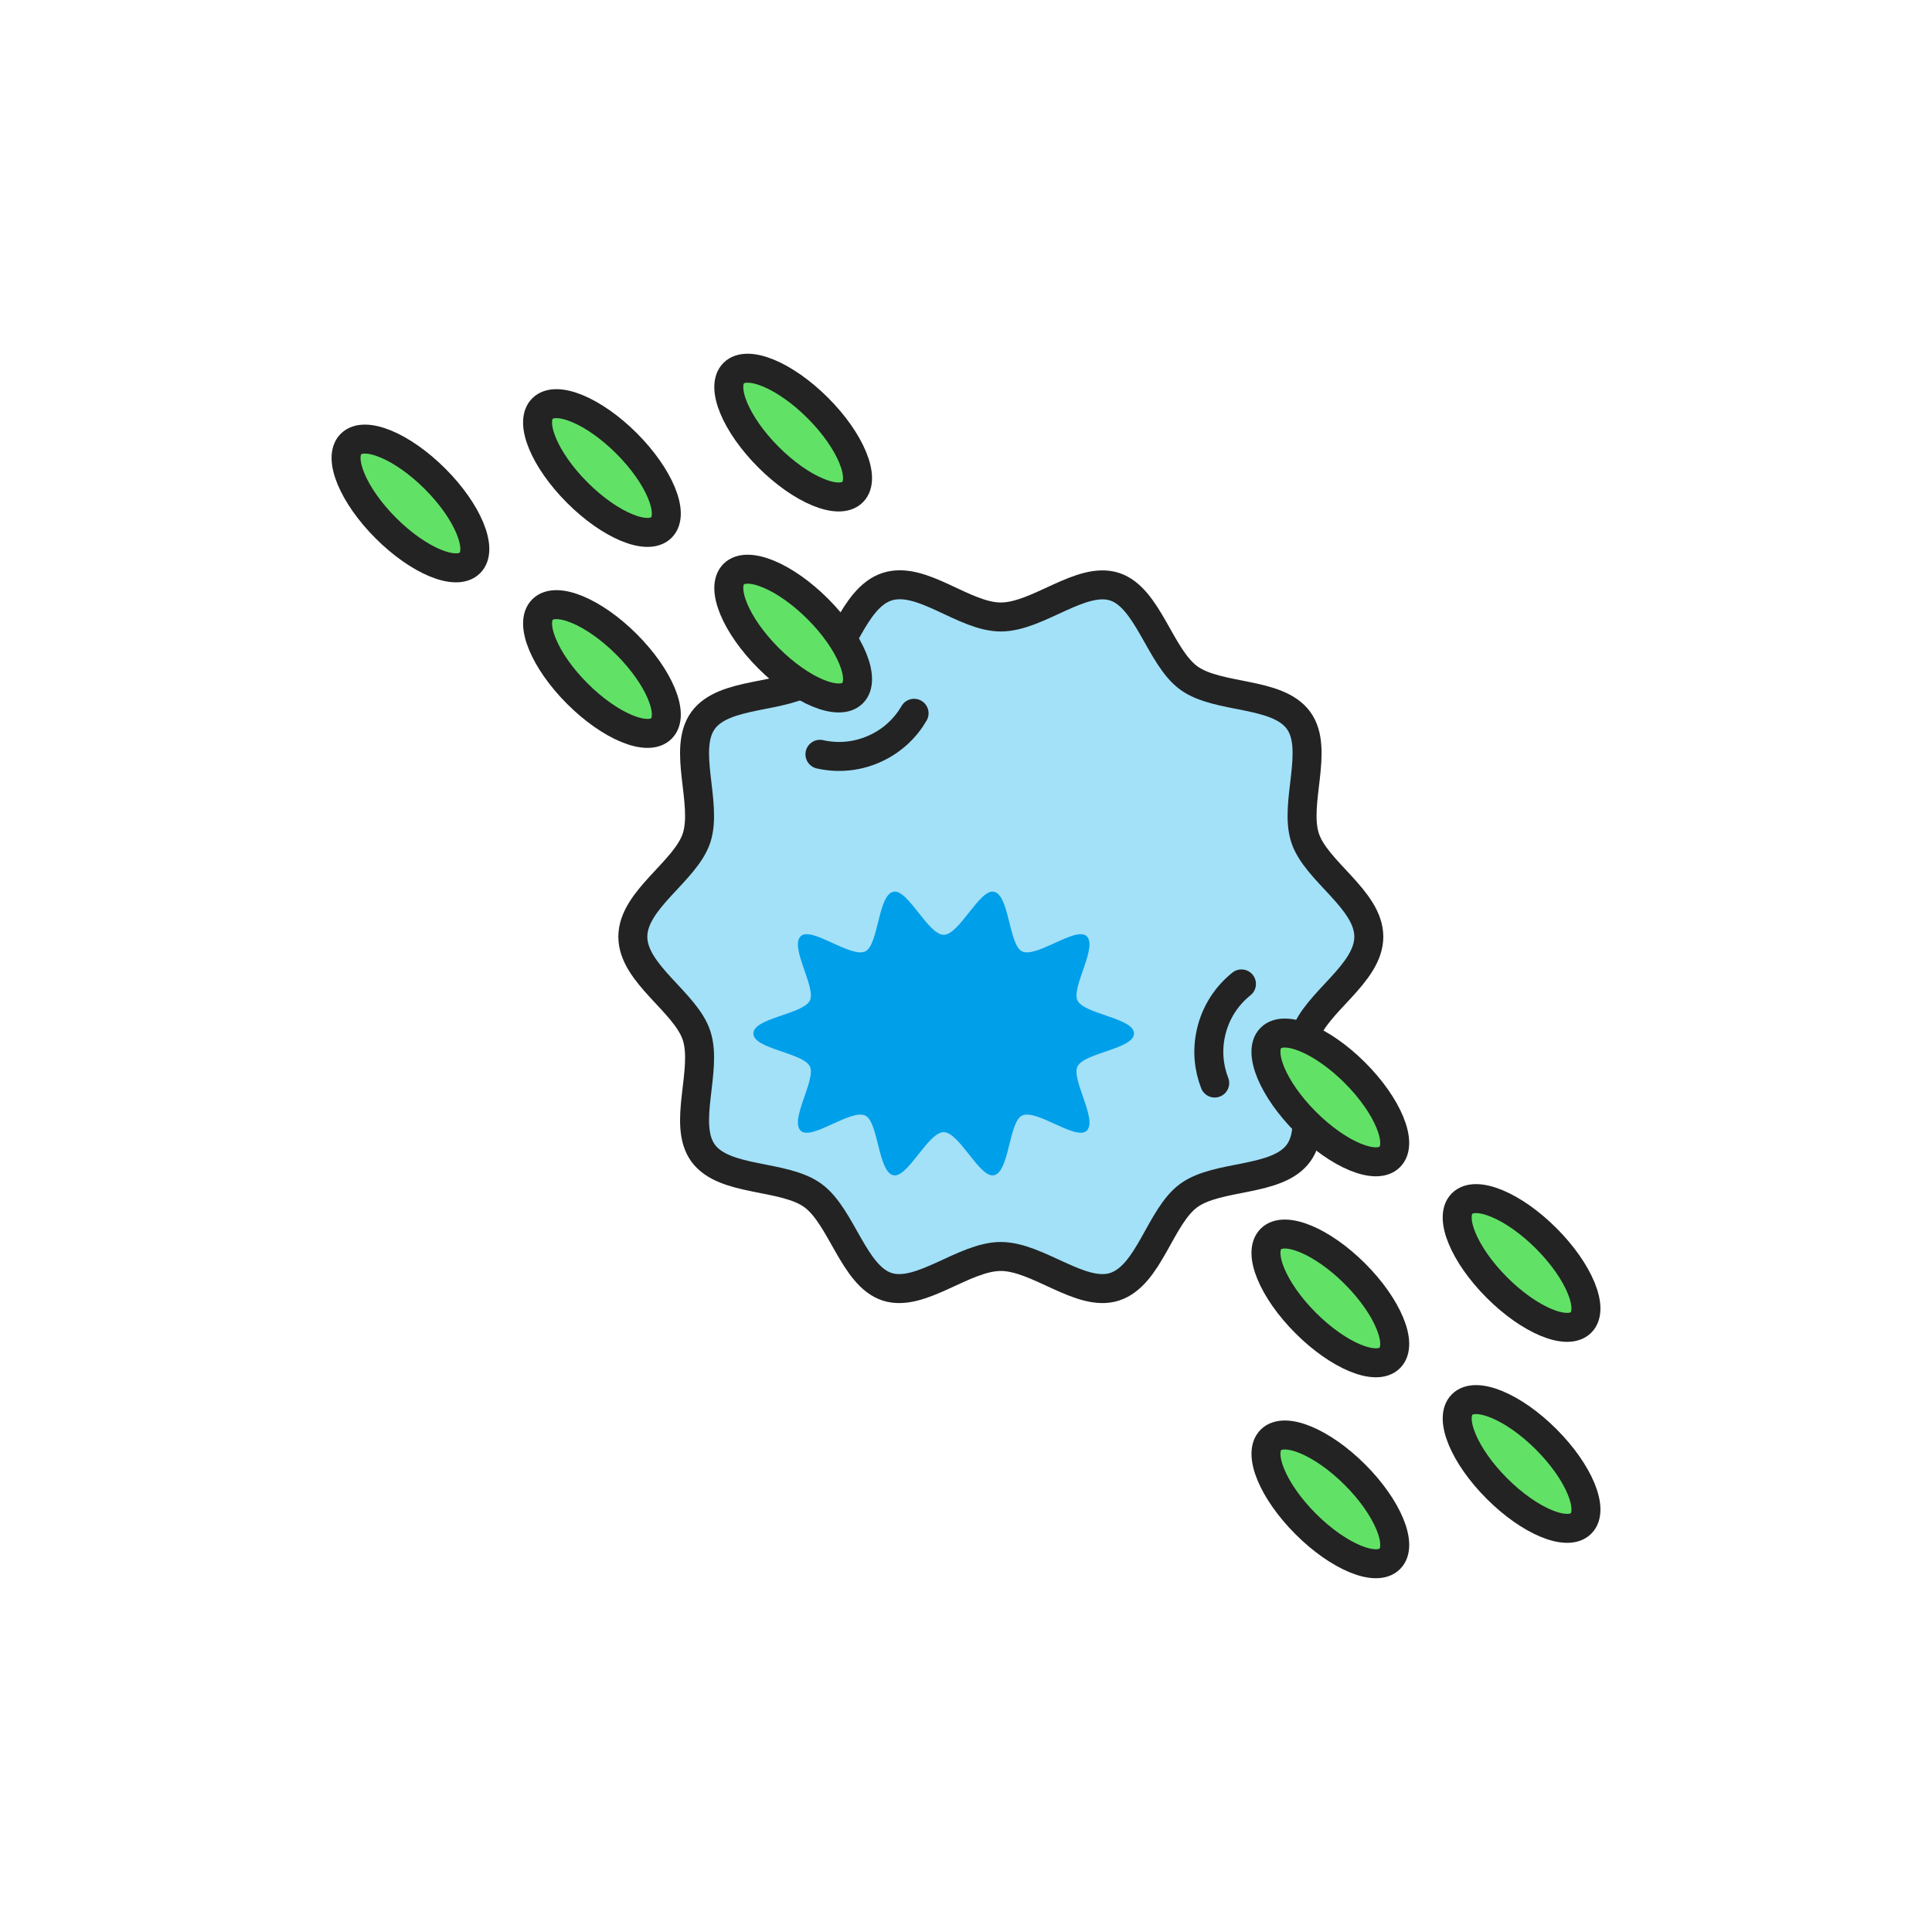
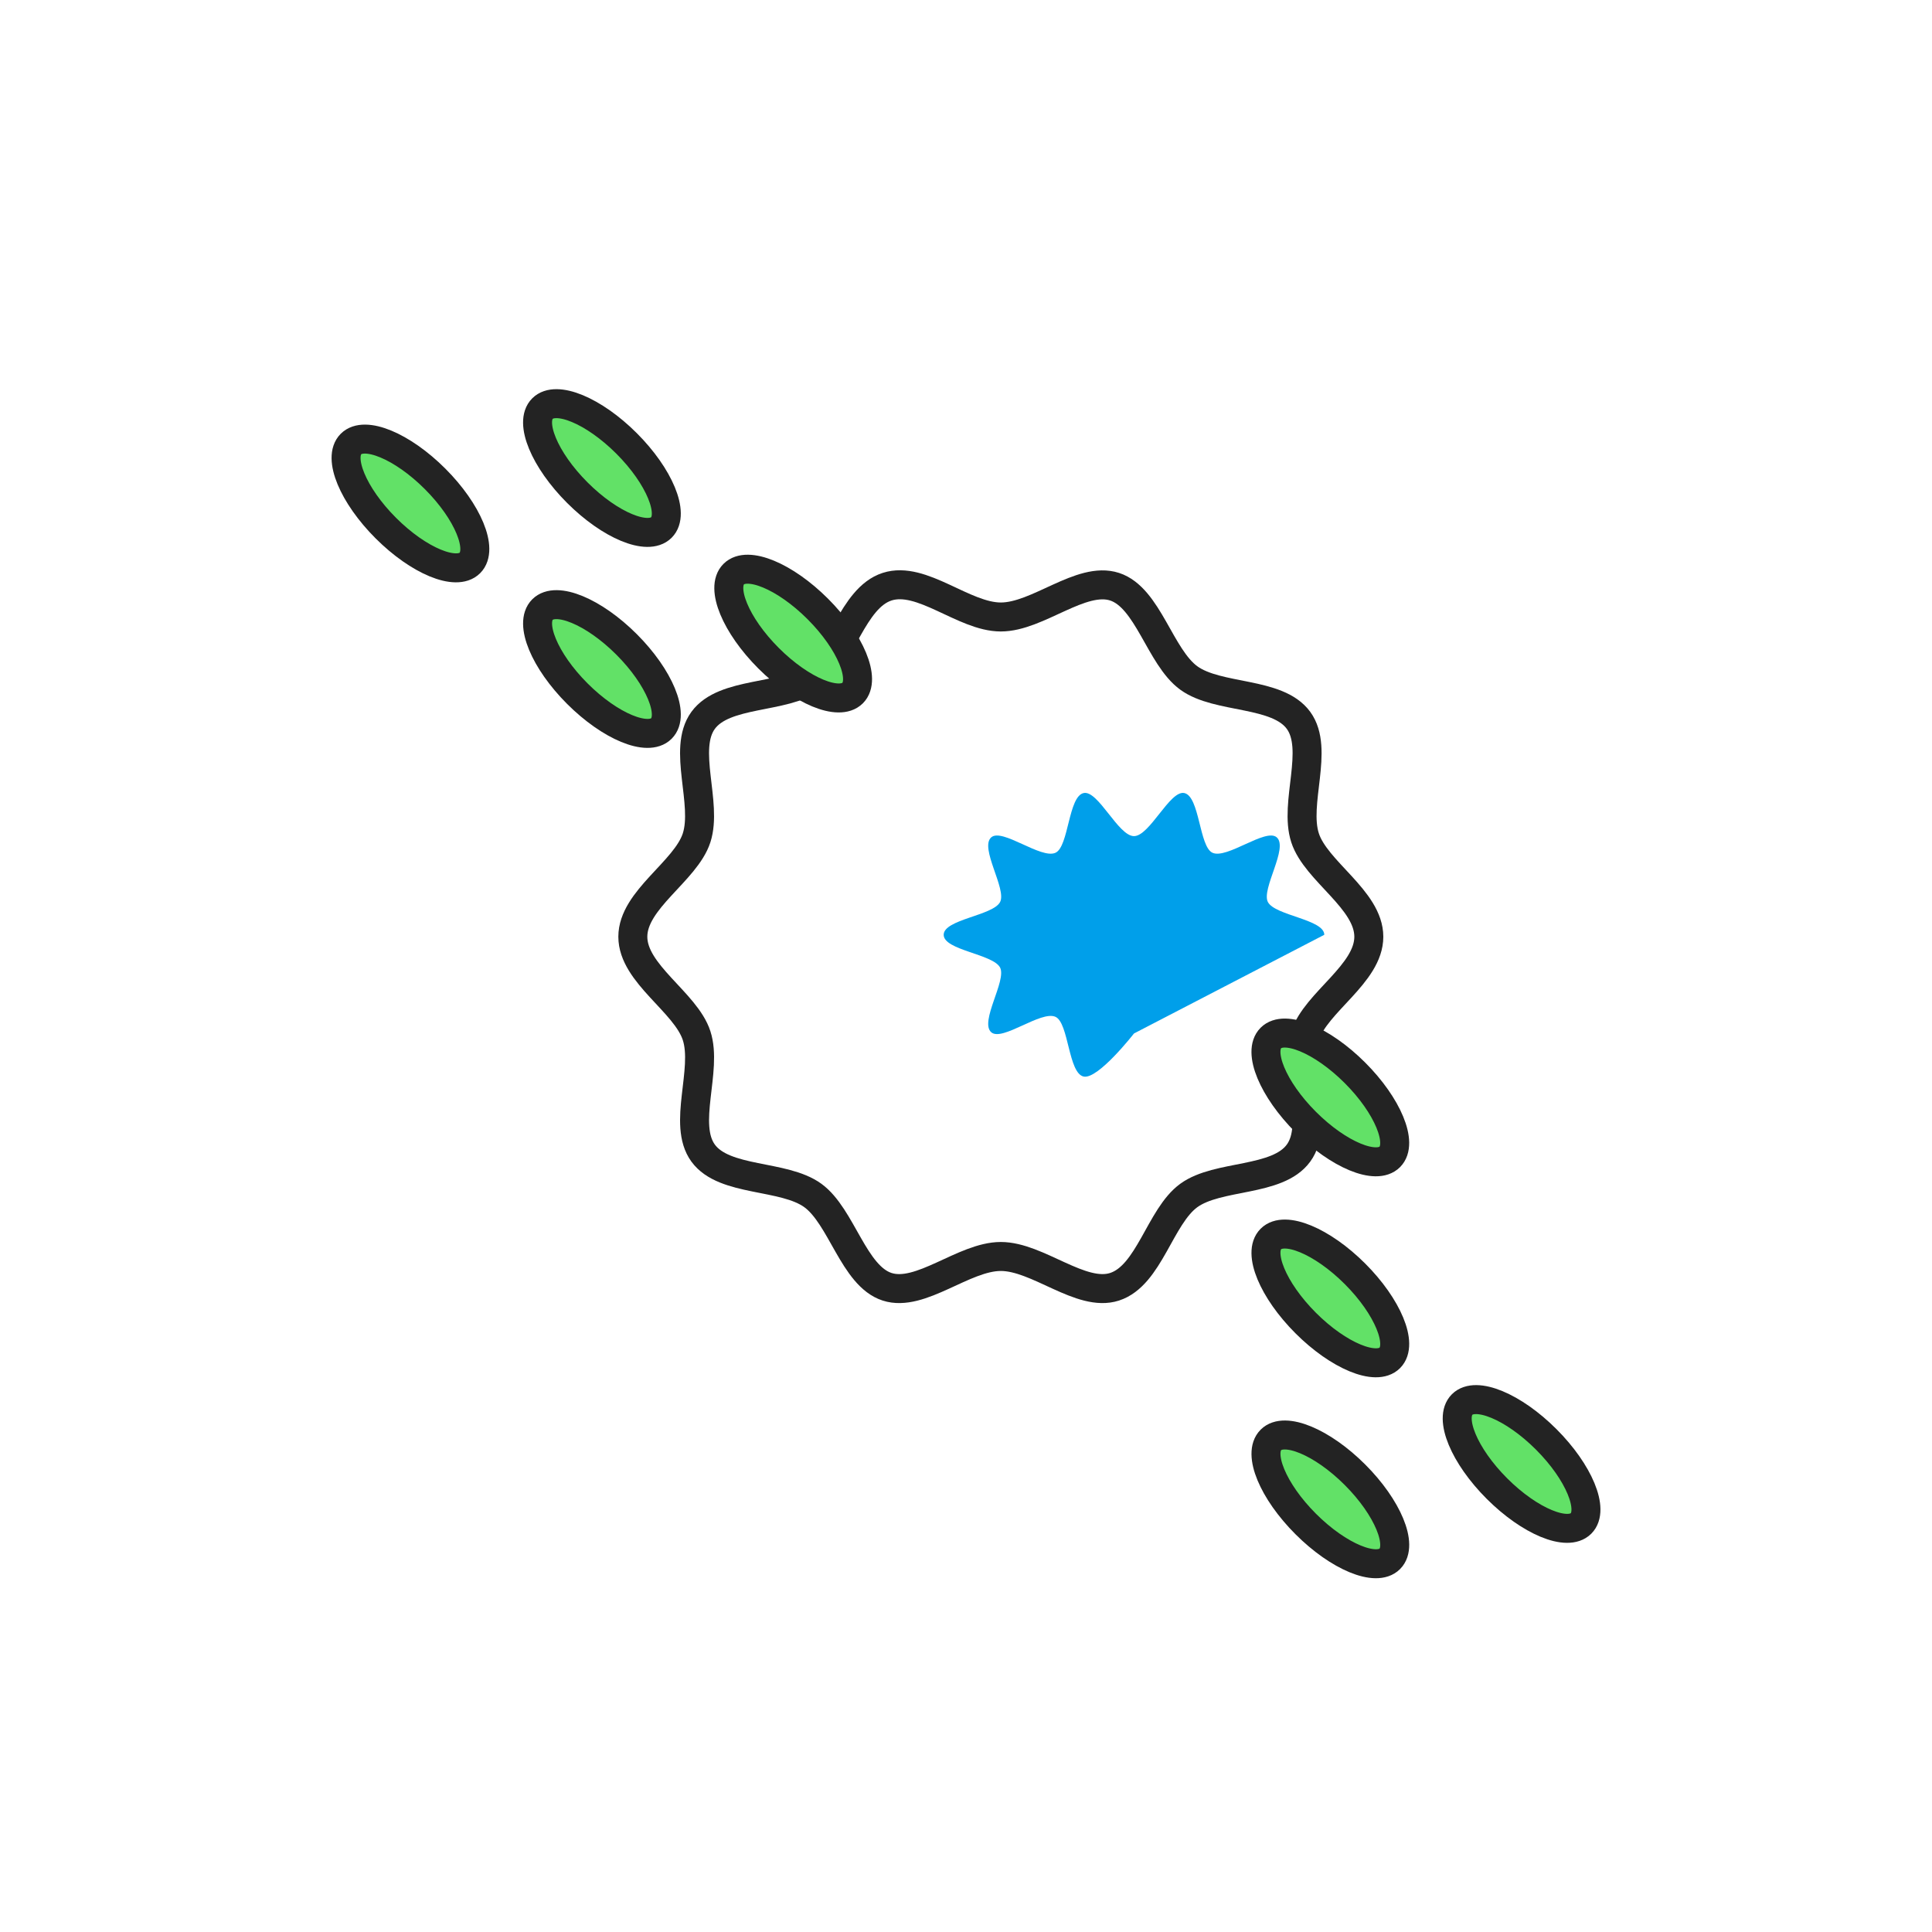
<svg xmlns="http://www.w3.org/2000/svg" id="insuf" viewBox="0 0 400 400">
  <defs>
    <style>.cls-1{fill:#009fea;}.cls-1,.cls-2{stroke-width:0px;}.cls-3,.cls-4{fill:none;}.cls-3,.cls-4,.cls-5{stroke:#232323;stroke-width:6px;}.cls-3,.cls-5{stroke-linecap:round;stroke-linejoin:round;}.cls-2{fill:#a2e1f8;}.cls-4{stroke-miterlimit:10;}.cls-5{fill:#62e167;}</style>
  </defs>
-   <path class="cls-2" d="M283.4,193.94c0,7.68-10.95,13.54-13.2,20.47-2.33,7.18,3,18.34-1.35,24.32-4.39,6.04-16.68,4.39-22.72,8.78-5.98,4.35-8.18,16.57-15.37,18.9-6.93,2.25-15.87-6.27-23.55-6.27s-16.62,8.52-23.55,6.27-9.39-14.55-15.37-18.9c-6.04-4.39-18.33-2.75-22.72-8.78-4.35-5.98.99-17.14-1.35-24.32-2.25-6.93-13.2-12.79-13.2-20.47s10.95-13.54,13.2-20.47c2.33-7.18-3-18.34,1.35-24.32,4.39-6.04,16.68-4.39,22.72-8.78,5.98-4.35,8.18-16.57,15.37-18.9s15.87,6.27,23.55,6.27,16.62-8.52,23.55-6.27,9.39,14.55,15.37,18.9c6.04,4.39,18.33,2.75,22.72,8.78,4.35,5.98-.99,17.14,1.35,24.32,2.25,6.93,13.2,12.79,13.2,20.47Z" />
  <path class="cls-4" d="M283.4,193.94c0,7.68-10.95,13.54-13.2,20.47-2.33,7.18,3,18.34-1.35,24.32-4.39,6.04-16.68,4.39-22.72,8.78-5.98,4.35-8.18,16.57-15.37,18.9-6.93,2.25-15.87-6.27-23.55-6.27s-16.62,8.52-23.55,6.27-9.39-14.55-15.37-18.9c-6.04-4.39-18.33-2.75-22.72-8.78-4.35-5.98.99-17.14-1.35-24.32-2.25-6.93-13.2-12.79-13.2-20.47s10.95-13.54,13.2-20.47c2.33-7.18-3-18.34,1.35-24.32,4.39-6.04,16.68-4.39,22.72-8.78,5.98-4.35,8.18-16.57,15.37-18.9s15.87,6.27,23.55,6.27,16.62-8.52,23.55-6.27,9.39,14.55,15.37,18.9c6.04,4.39,18.33,2.75,22.72,8.78,4.35,5.98-.99,17.14,1.35,24.32,2.25,6.93,13.2,12.79,13.2,20.47Z" />
-   <path class="cls-1" d="M234.78,213.97c0,3.2-10.22,3.97-11.68,6.79-1.4,2.69,4.31,11.23,1.83,13.39-2.27,1.98-10.33-4.59-13.31-3.19-2.75,1.28-2.63,11.69-5.83,12.36-2.99.62-7.16-8.92-10.41-8.92s-7.43,9.54-10.41,8.92c-3.2-.67-3.08-11.08-5.83-12.36-2.98-1.39-11.04,5.17-13.31,3.19-2.48-2.16,3.22-10.69,1.83-13.39-1.46-2.82-11.68-3.59-11.68-6.79s10.22-3.97,11.68-6.79c1.4-2.69-4.31-11.23-1.83-13.39,2.27-1.98,10.33,4.59,13.31,3.19,2.75-1.28,2.63-11.69,5.83-12.36,2.99-.62,7.16,8.92,10.41,8.92s7.43-9.54,10.41-8.92c3.2.67,3.08,11.08,5.83,12.36,2.98,1.39,11.04-5.17,13.31-3.19,2.48,2.16-3.22,10.69-1.83,13.39,1.46,2.82,11.68,3.59,11.68,6.79Z" />
-   <path class="cls-3" d="M169.76,156.17c3.85.87,8.02.48,11.83-1.38,3.32-1.61,5.93-4.13,7.66-7.11" />
-   <path class="cls-3" d="M257.03,203.71c-3.08,2.46-5.39,5.96-6.31,10.1-.82,3.6-.48,7.22.77,10.42" />
+   <path class="cls-1" d="M234.78,213.97s-7.43,9.54-10.41,8.92c-3.2-.67-3.08-11.08-5.83-12.36-2.98-1.39-11.04,5.17-13.31,3.19-2.48-2.16,3.22-10.69,1.83-13.39-1.46-2.82-11.68-3.59-11.68-6.79s10.22-3.97,11.68-6.79c1.4-2.69-4.31-11.23-1.83-13.39,2.27-1.98,10.33,4.59,13.31,3.19,2.75-1.28,2.63-11.69,5.83-12.36,2.99-.62,7.16,8.92,10.41,8.92s7.43-9.54,10.41-8.92c3.2.67,3.08,11.08,5.83,12.36,2.98,1.39,11.04-5.17,13.31-3.19,2.48,2.16-3.22,10.69-1.83,13.39,1.46,2.82,11.68,3.59,11.68,6.79Z" />
  <ellipse class="cls-5" cx="275.43" cy="227.21" rx="7.21" ry="17.41" transform="translate(-79.99 261.31) rotate(-45)" />
  <ellipse class="cls-5" cx="275.43" cy="268.82" rx="7.21" ry="17.41" transform="translate(-109.41 273.5) rotate(-45)" />
  <ellipse class="cls-5" cx="275.43" cy="310.43" rx="7.21" ry="17.41" transform="translate(-138.83 285.68) rotate(-45)" />
-   <ellipse class="cls-5" cx="315.02" cy="261.49" rx="7.21" ry="17.41" transform="translate(-92.63 299.34) rotate(-45)" />
  <ellipse class="cls-5" cx="315.02" cy="303.1" rx="7.21" ry="17.41" transform="translate(-122.05 311.53) rotate(-45)" />
  <ellipse class="cls-5" cx="84.98" cy="104.24" rx="7.21" ry="17.41" transform="translate(-48.82 90.62) rotate(-45)" />
  <ellipse class="cls-5" cx="124.63" cy="96.9" rx="7.21" ry="17.41" transform="translate(-32.02 116.51) rotate(-45)" />
  <ellipse class="cls-5" cx="124.63" cy="138.51" rx="7.21" ry="17.41" transform="translate(-61.44 128.7) rotate(-45)" />
-   <ellipse class="cls-5" cx="164.22" cy="89.57" rx="7.21" ry="17.41" transform="translate(-15.24 142.35) rotate(-45)" />
  <ellipse class="cls-5" cx="164.22" cy="131.18" rx="7.21" ry="17.41" transform="translate(-44.66 154.54) rotate(-45)" />
</svg>